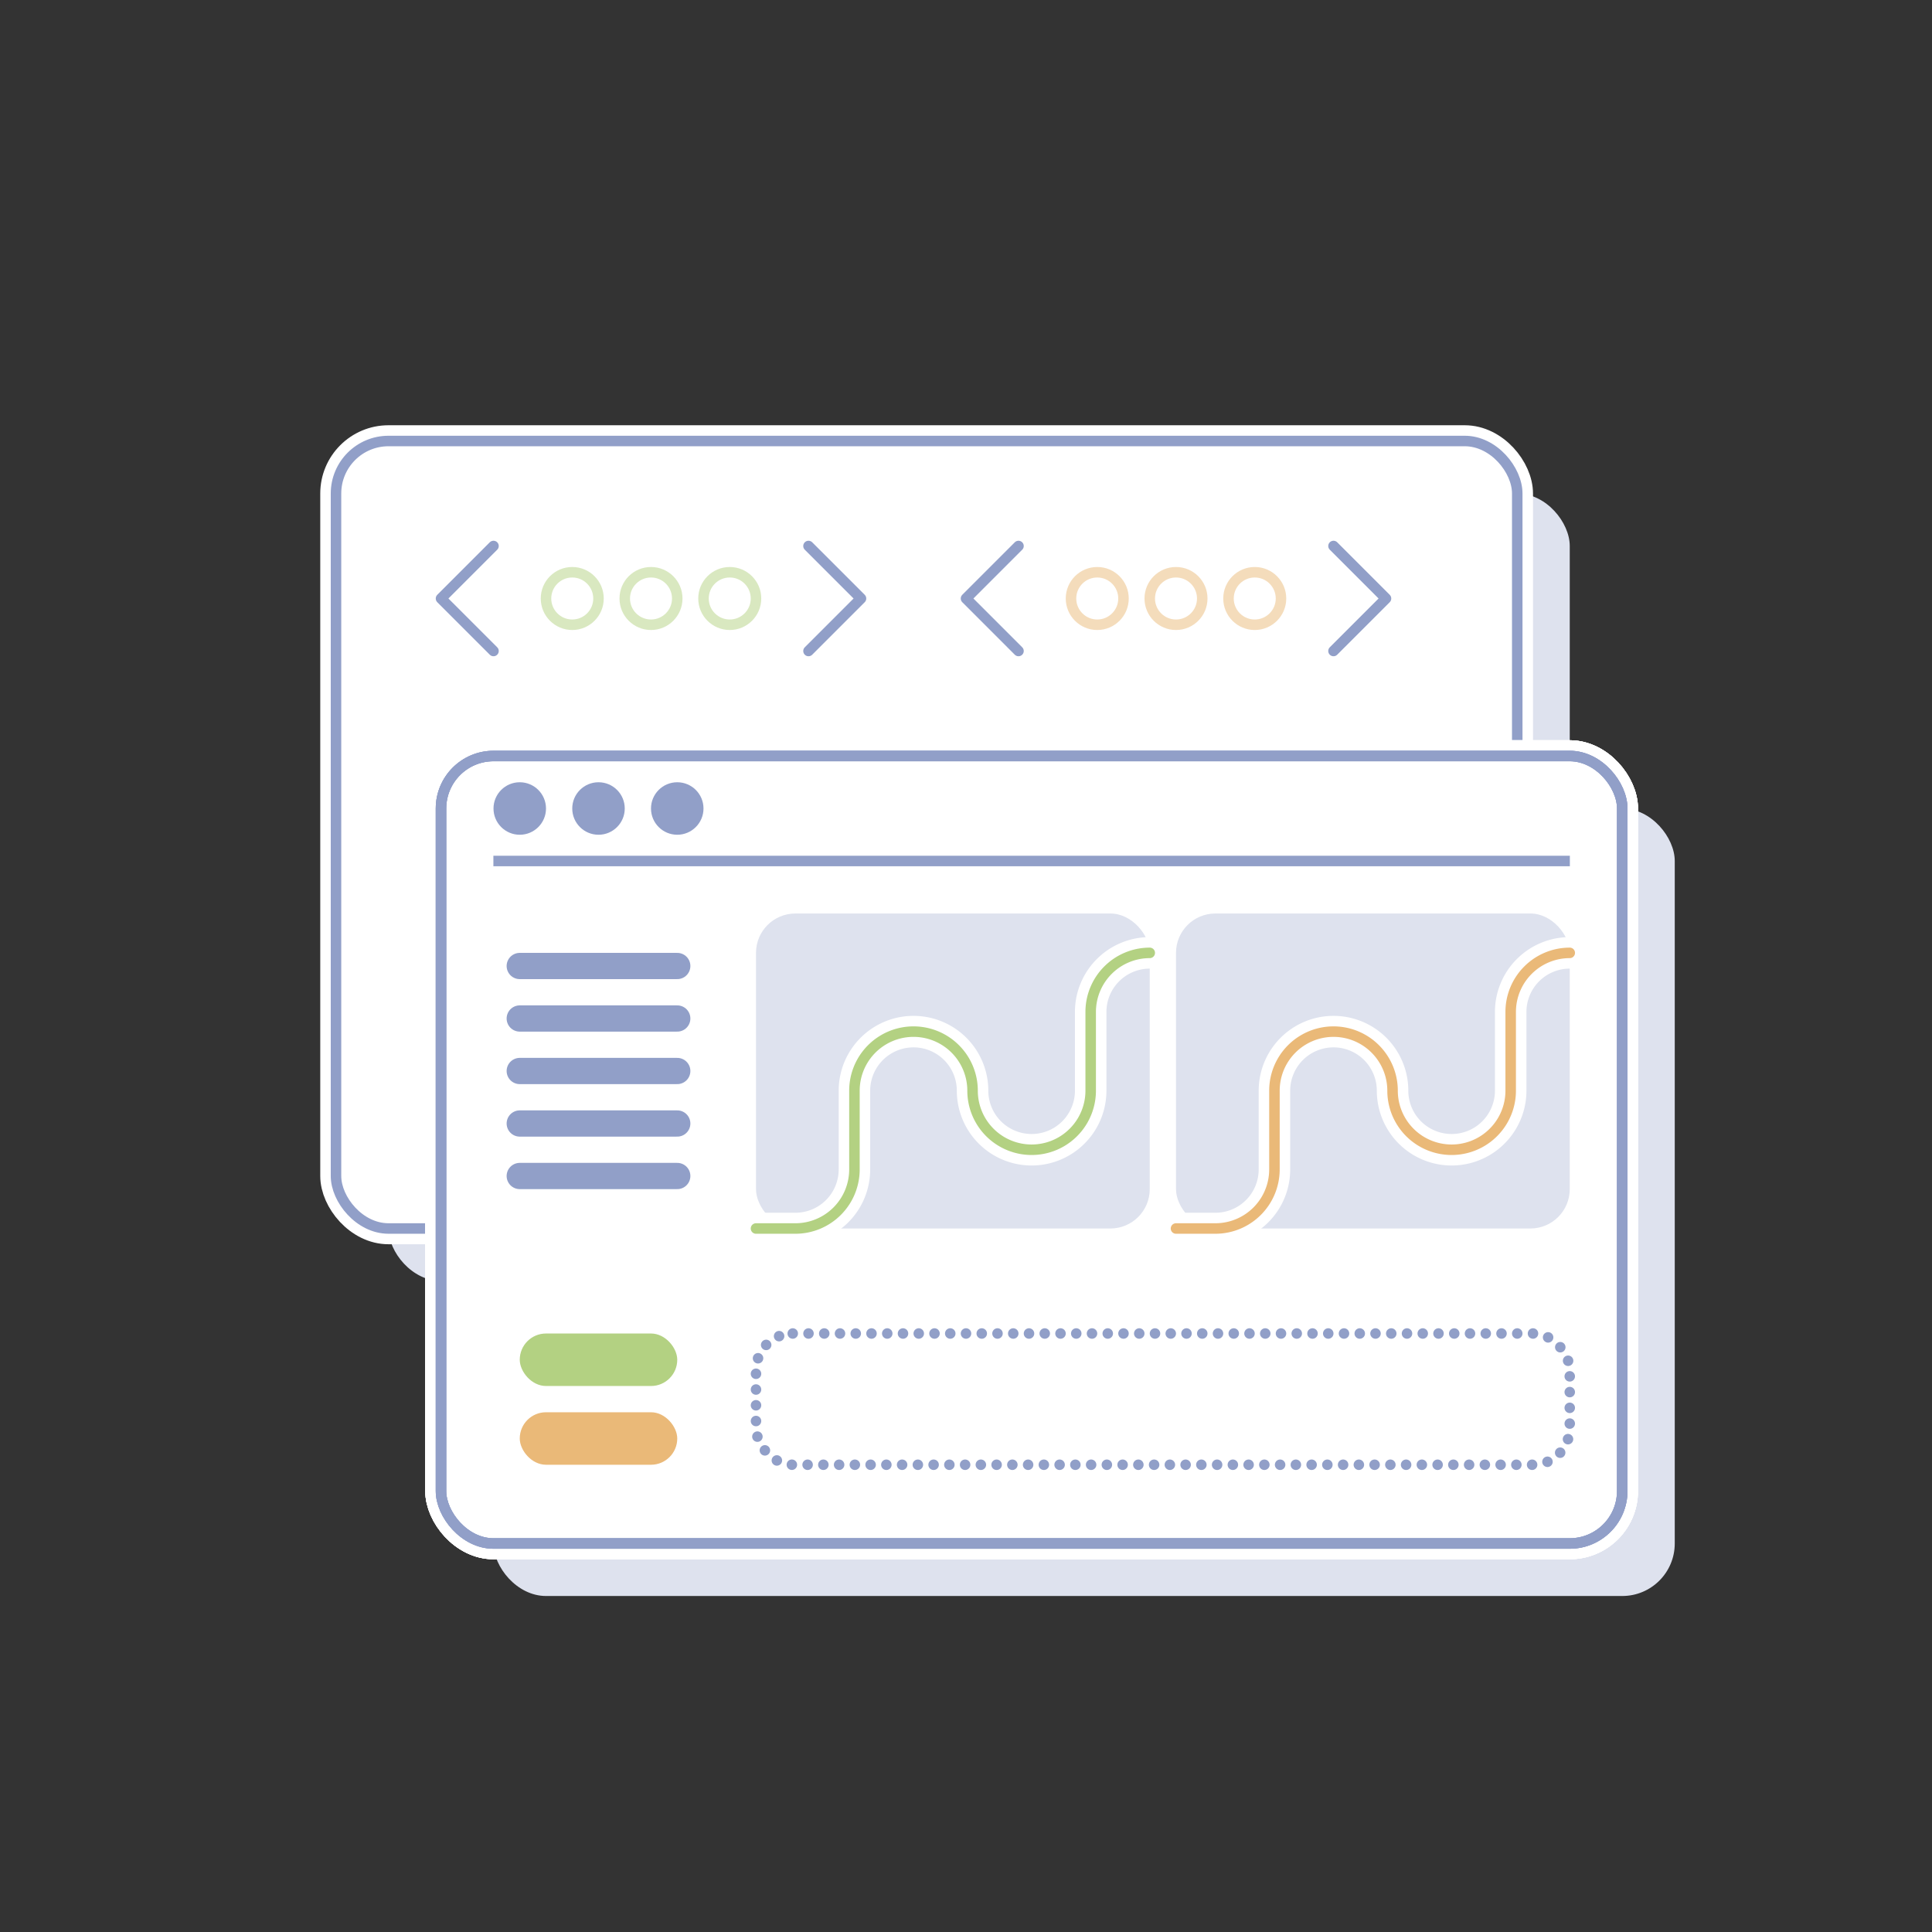
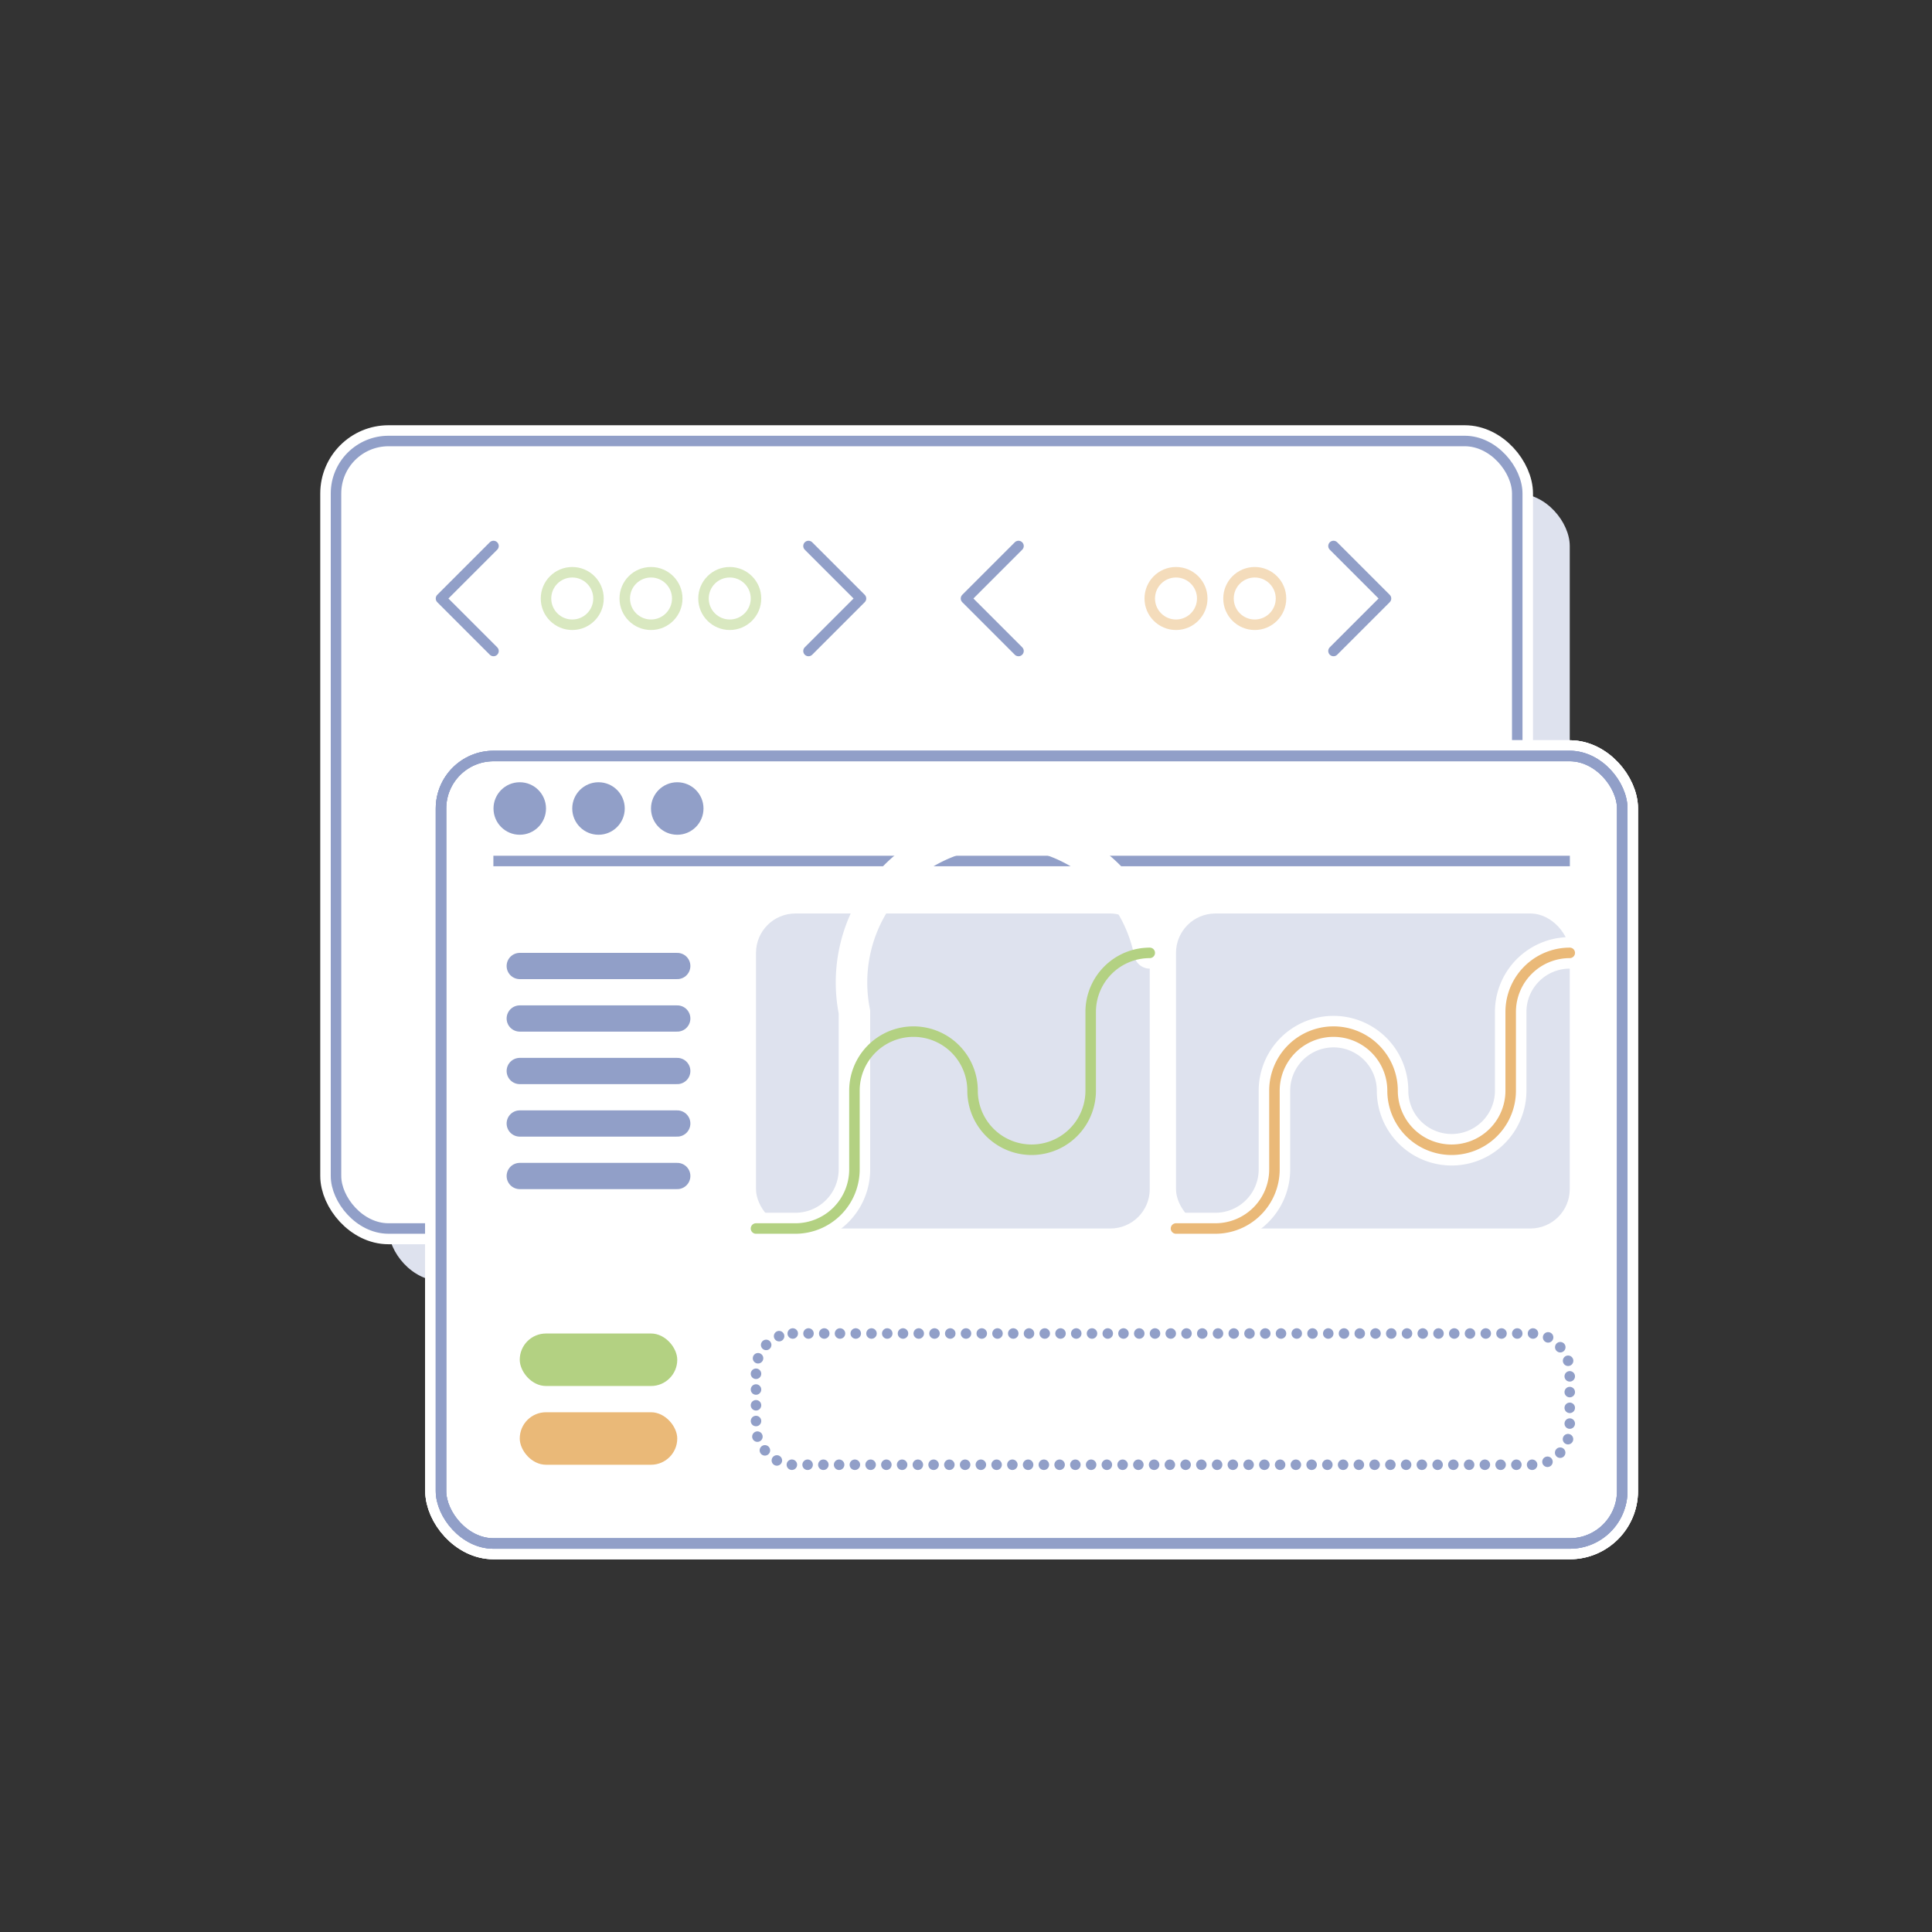
<svg xmlns="http://www.w3.org/2000/svg" width="368" height="368" viewBox="0 0 368 368">
  <rect x="0" y="0" width="368" height="368" fill="#333333" stroke="none" />
  <title>PLLI</title>
  <g style="isolation:isolate">
    <g id="Layer_1" data-name="Layer 1">
      <rect x="74" y="94" width="225" height="150" rx="10" ry="10" style="fill:#dee2ee;mix-blend-mode:multiply" />
      <rect x="64" y="84" width="225" height="150" rx="10" ry="10" style="fill:#fff" />
      <rect x="64" y="84" width="225" height="150" rx="10" ry="10" style="fill:none;stroke:#fff;stroke-miterlimit:10;stroke-width:6px" />
      <rect x="64" y="84" width="225" height="150" rx="10" ry="10" style="fill:none;stroke:#919fc8;stroke-miterlimit:10;stroke-width:2px" />
-       <rect x="94" y="154" width="225" height="150" rx="10" ry="10" style="fill:#dee2ee;mix-blend-mode:multiply" />
      <rect x="84" y="144" width="225" height="150" rx="10" ry="10" style="fill:#fff" />
      <rect x="84" y="144" width="225" height="150" rx="10" ry="10" style="fill:#fff" />
      <rect x="84" y="144" width="225" height="150" rx="10" ry="10" style="fill:#fff" />
      <rect x="84" y="144" width="225" height="150" rx="10" ry="10" style="fill:#fff" />
-       <rect x="84" y="144" width="225" height="150" rx="10" ry="10" style="fill:none;stroke:#fff;stroke-miterlimit:10;stroke-width:6px" />
-       <rect x="84" y="144" width="225" height="150" rx="10" ry="10" style="fill:none;stroke:#919fc8;stroke-miterlimit:10;stroke-width:2px" />
      <line x1="94" y1="164" x2="299" y2="164" style="fill:none;stroke:#919fc8;stroke-miterlimit:10;stroke-width:2px" />
      <rect x="84" y="144" width="225" height="150" rx="10" ry="10" style="fill:none;stroke:#fff;stroke-miterlimit:10;stroke-width:6px" />
      <rect x="84" y="144" width="225" height="150" rx="10" ry="10" style="fill:none;stroke:#fff;stroke-miterlimit:10;stroke-width:6px" />
      <rect x="84" y="144" width="225" height="150" rx="10" ry="10" style="fill:none;stroke:#fff;stroke-miterlimit:10;stroke-width:6px" />
      <line x1="94" y1="164" x2="299" y2="164" style="fill:none;stroke:#fff;stroke-miterlimit:10;stroke-width:6px" />
      <rect x="84" y="144" width="225" height="150" rx="10" ry="10" style="fill:none;stroke:#919fc8;stroke-miterlimit:10;stroke-width:2px" />
      <rect x="84" y="144" width="225" height="150" rx="10" ry="10" style="fill:none;stroke:#919fc8;stroke-miterlimit:10;stroke-width:2px" />
      <rect x="84" y="144" width="225" height="150" rx="10" ry="10" style="fill:none;stroke:#919fc8;stroke-miterlimit:10;stroke-width:2px" />
      <line x1="94" y1="164" x2="299" y2="164" style="fill:none;stroke:#919fc8;stroke-miterlimit:10;stroke-width:2px" />
      <circle cx="99" cy="154" r="5" style="fill:#919fc8" />
      <circle cx="114" cy="154" r="5" style="fill:#919fc8" />
      <circle cx="129" cy="154" r="5" style="fill:#919fc8" />
      <line x1="99" y1="184" x2="129" y2="184" style="fill:none;stroke:#919fc8;stroke-linecap:round;stroke-linejoin:round;stroke-width:5px" />
      <line x1="99" y1="194" x2="129" y2="194" style="fill:none;stroke:#919fc8;stroke-linecap:round;stroke-linejoin:round;stroke-width:5px" />
      <line x1="99" y1="204" x2="129" y2="204" style="fill:none;stroke:#919fc8;stroke-linecap:round;stroke-linejoin:round;stroke-width:5px" />
      <line x1="99" y1="214" x2="129" y2="214" style="fill:none;stroke:#919fc8;stroke-linecap:round;stroke-linejoin:round;stroke-width:5px" />
      <line x1="99" y1="224" x2="129" y2="224" style="fill:none;stroke:#919fc8;stroke-linecap:round;stroke-linejoin:round;stroke-width:5px" />
      <rect x="99" y="269" width="30" height="10" rx="5" ry="5" style="fill:#eab978" />
      <rect x="99" y="254" width="30" height="10" rx="5" ry="5" style="fill:#b3d182" />
      <rect x="224" y="174" width="75" height="60" rx="7.5" ry="7.5" style="fill:#dee2ee" />
      <path d="M224,234h7.5a11.25,11.25,0,0,0,11.25-11.25v-15a11.25,11.25,0,1,1,22.5,0,11.25,11.25,0,0,0,22.5,0v-15A11.25,11.25,0,0,1,299,181.5h0" style="fill:none;stroke:#fff;stroke-linecap:round;stroke-linejoin:round;stroke-width:6px" />
      <path d="M224,234h7.5a11.25,11.25,0,0,0,11.25-11.25v-15a11.25,11.25,0,1,1,22.5,0,11.25,11.25,0,0,0,22.5,0v-15A11.25,11.25,0,0,1,299,181.5h0" style="fill:none;stroke:#eab978;stroke-linecap:round;stroke-linejoin:round;stroke-width:2px" />
      <rect x="144" y="174" width="75" height="60" rx="7.5" ry="7.5" style="fill:#dee2ee" />
-       <path d="M144,234h7.5a11.25,11.25,0,0,0,11.25-11.25v-15a11.25,11.25,0,1,1,22.5,0,11.25,11.25,0,0,0,22.5,0v-15A11.25,11.25,0,0,1,219,181.5h0" style="fill:none;stroke:#fff;stroke-linecap:round;stroke-linejoin:round;stroke-width:6px" />
+       <path d="M144,234h7.5a11.25,11.25,0,0,0,11.25-11.25v-15v-15A11.25,11.25,0,0,1,219,181.5h0" style="fill:none;stroke:#fff;stroke-linecap:round;stroke-linejoin:round;stroke-width:6px" />
      <path d="M144,234h7.5a11.25,11.25,0,0,0,11.25-11.25v-15a11.25,11.25,0,1,1,22.5,0,11.25,11.25,0,0,0,22.5,0v-15A11.25,11.25,0,0,1,219,181.5h0" style="fill:none;stroke:#b3d182;stroke-linecap:round;stroke-linejoin:round;stroke-width:2px" />
      <rect x="144" y="254" width="155" height="25" rx="7" ry="7" style="fill:none;stroke:#919fc8;stroke-linecap:round;stroke-linejoin:round;stroke-width:2px;stroke-dasharray:0,3" />
      <polyline points="94 124 84 114 94 104" style="fill:#fff;stroke:#919fc8;stroke-linecap:round;stroke-linejoin:round;stroke-width:2px" />
      <polyline points="154 124 164 114 154 104" style="fill:#fff;stroke:#919fc8;stroke-linecap:round;stroke-linejoin:round;stroke-width:2px" />
      <circle cx="109" cy="114" r="5" style="fill:none;stroke:#d9e8c0;stroke-miterlimit:10;stroke-width:2px" />
      <circle cx="124" cy="114" r="5" style="fill:none;stroke:#d9e8c0;stroke-miterlimit:10;stroke-width:2px" />
      <circle cx="139" cy="114" r="5" style="fill:none;stroke:#d9e8c0;stroke-miterlimit:10;stroke-width:2px" />
      <polyline points="194 124 184 114 194 104" style="fill:#fff;stroke:#919fc8;stroke-linecap:round;stroke-linejoin:round;stroke-width:2px" />
      <polyline points="254 124 264 114 254 104" style="fill:#fff;stroke:#919fc8;stroke-linecap:round;stroke-linejoin:round;stroke-width:2px" />
-       <circle cx="209" cy="114" r="5" style="fill:none;stroke:#f4dcbb;stroke-miterlimit:10;stroke-width:2px" />
      <circle cx="224" cy="114" r="5" style="fill:none;stroke:#f4dcbb;stroke-miterlimit:10;stroke-width:2px" />
      <circle cx="239" cy="114" r="5" style="fill:none;stroke:#f4dcbb;stroke-miterlimit:10;stroke-width:2px" />
      <rect width="368" height="368" style="fill:none" />
    </g>
  </g>
</svg>